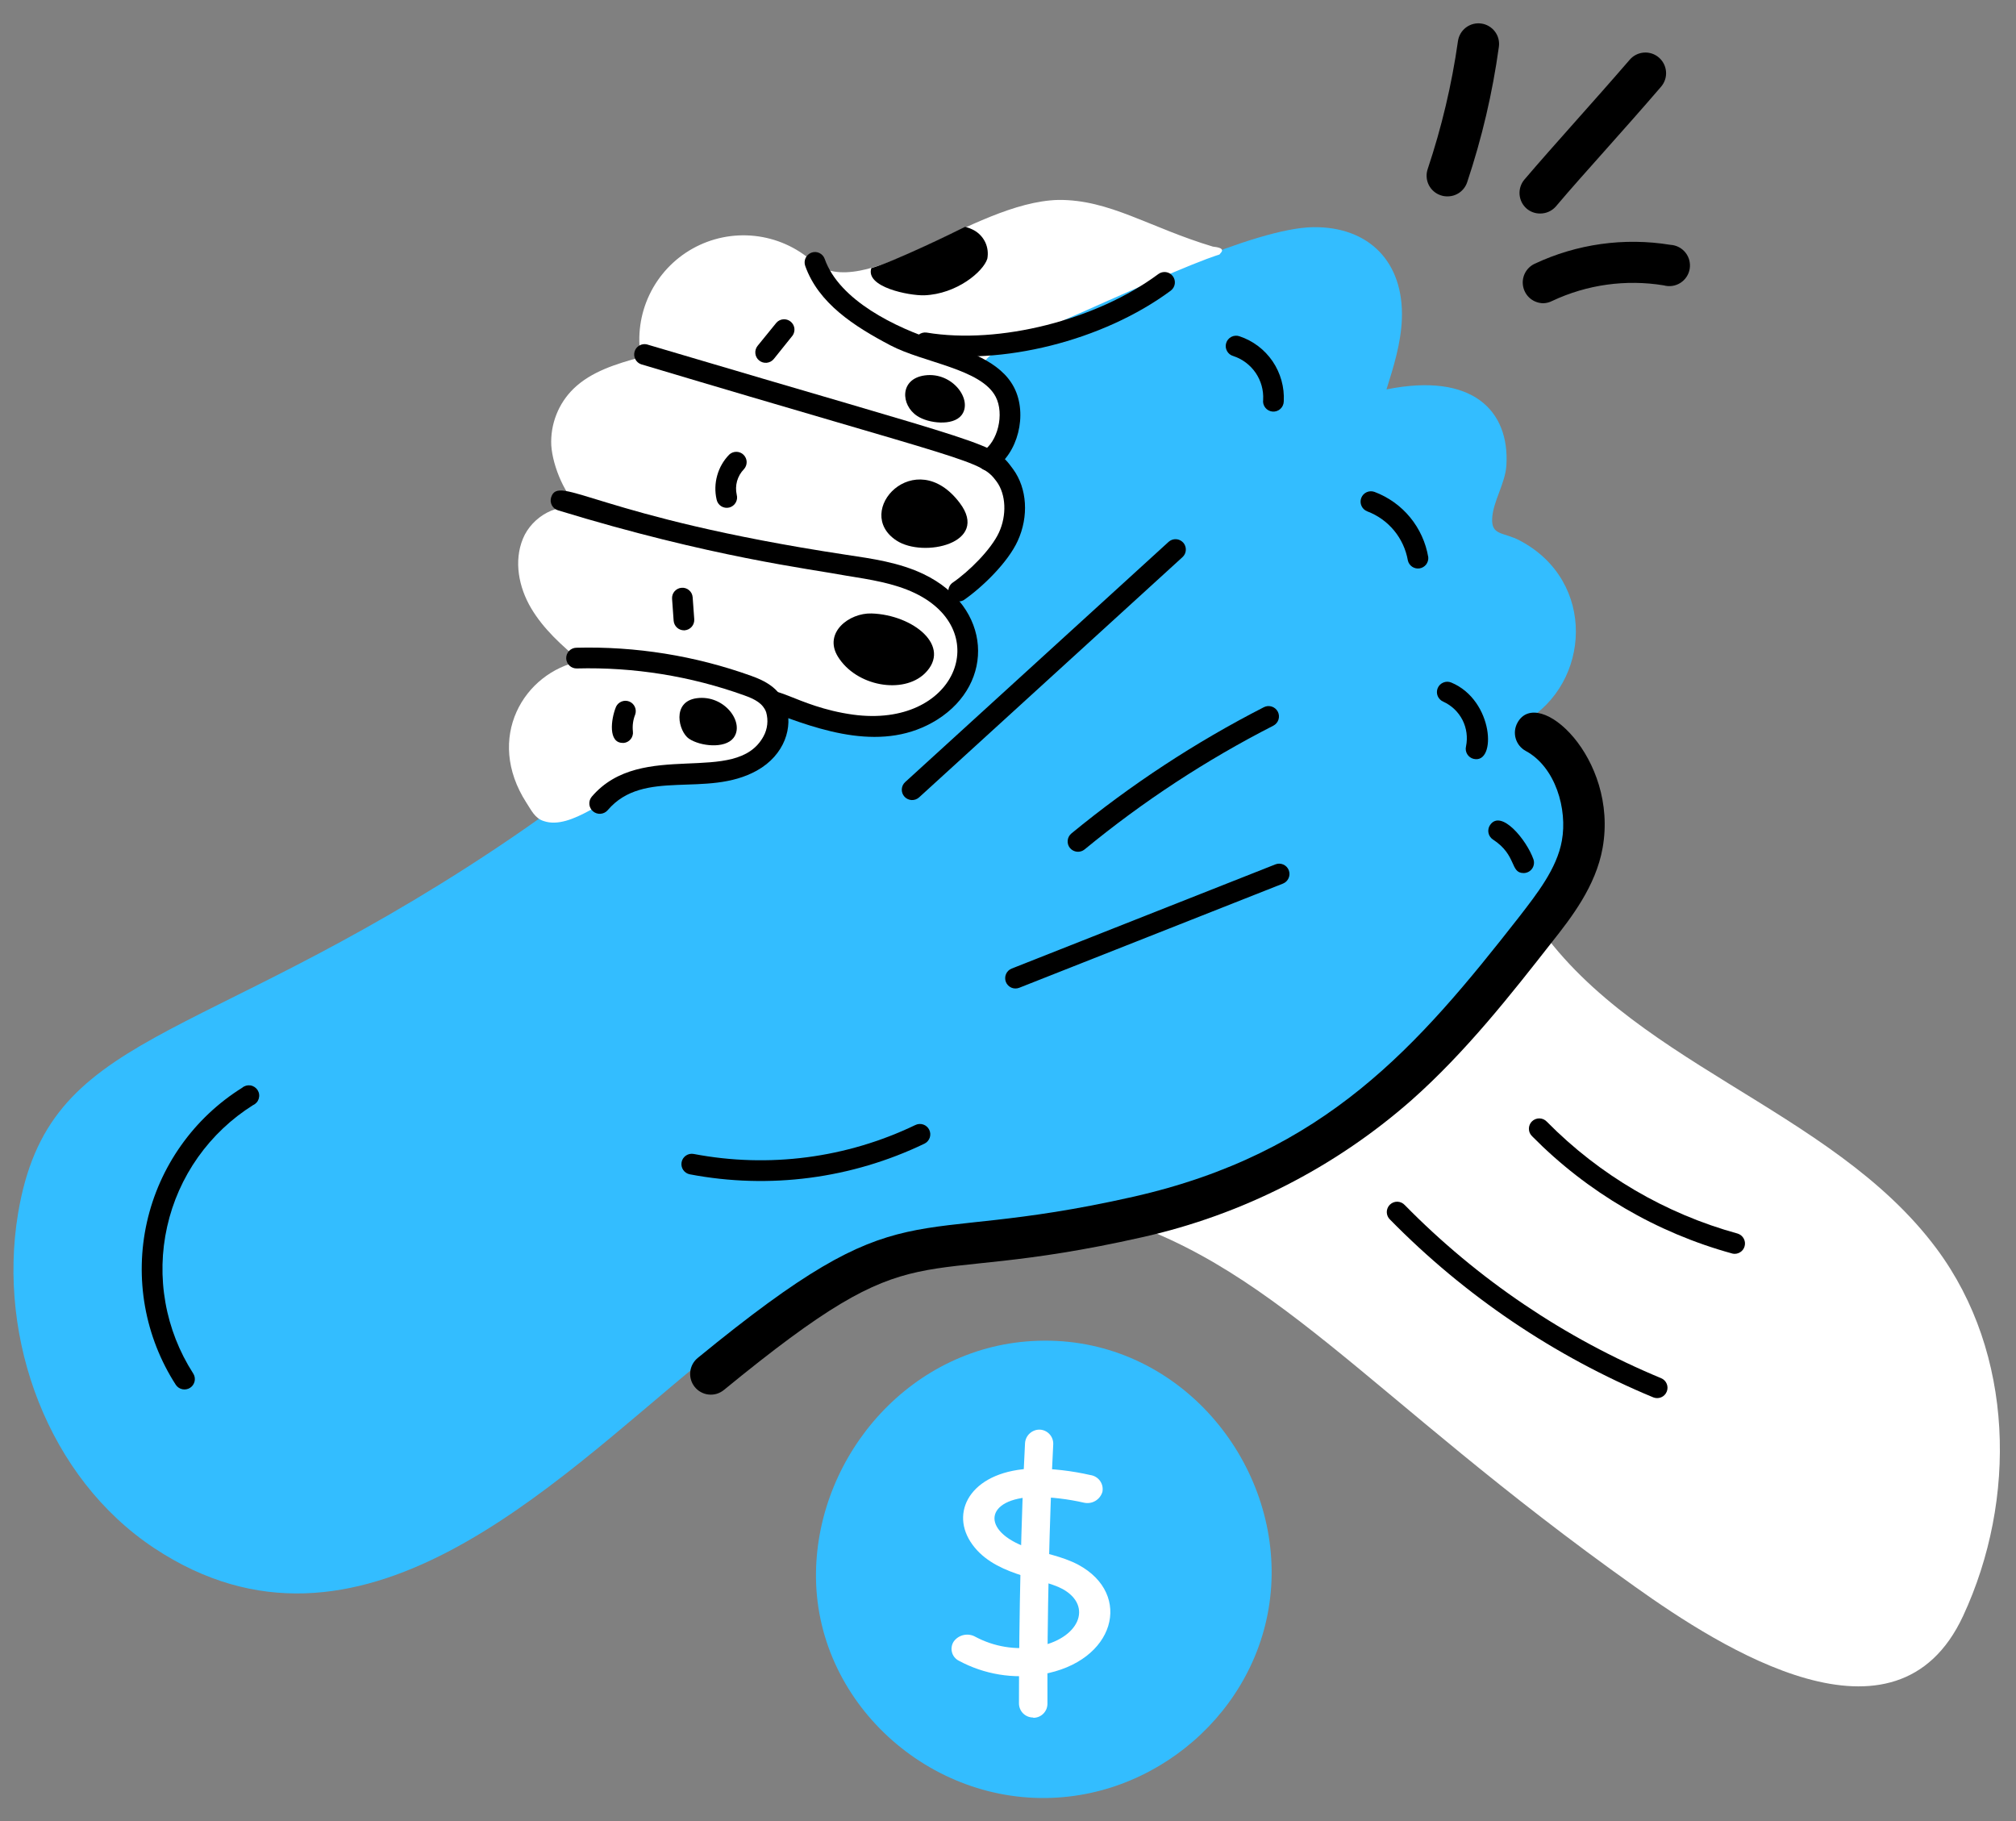
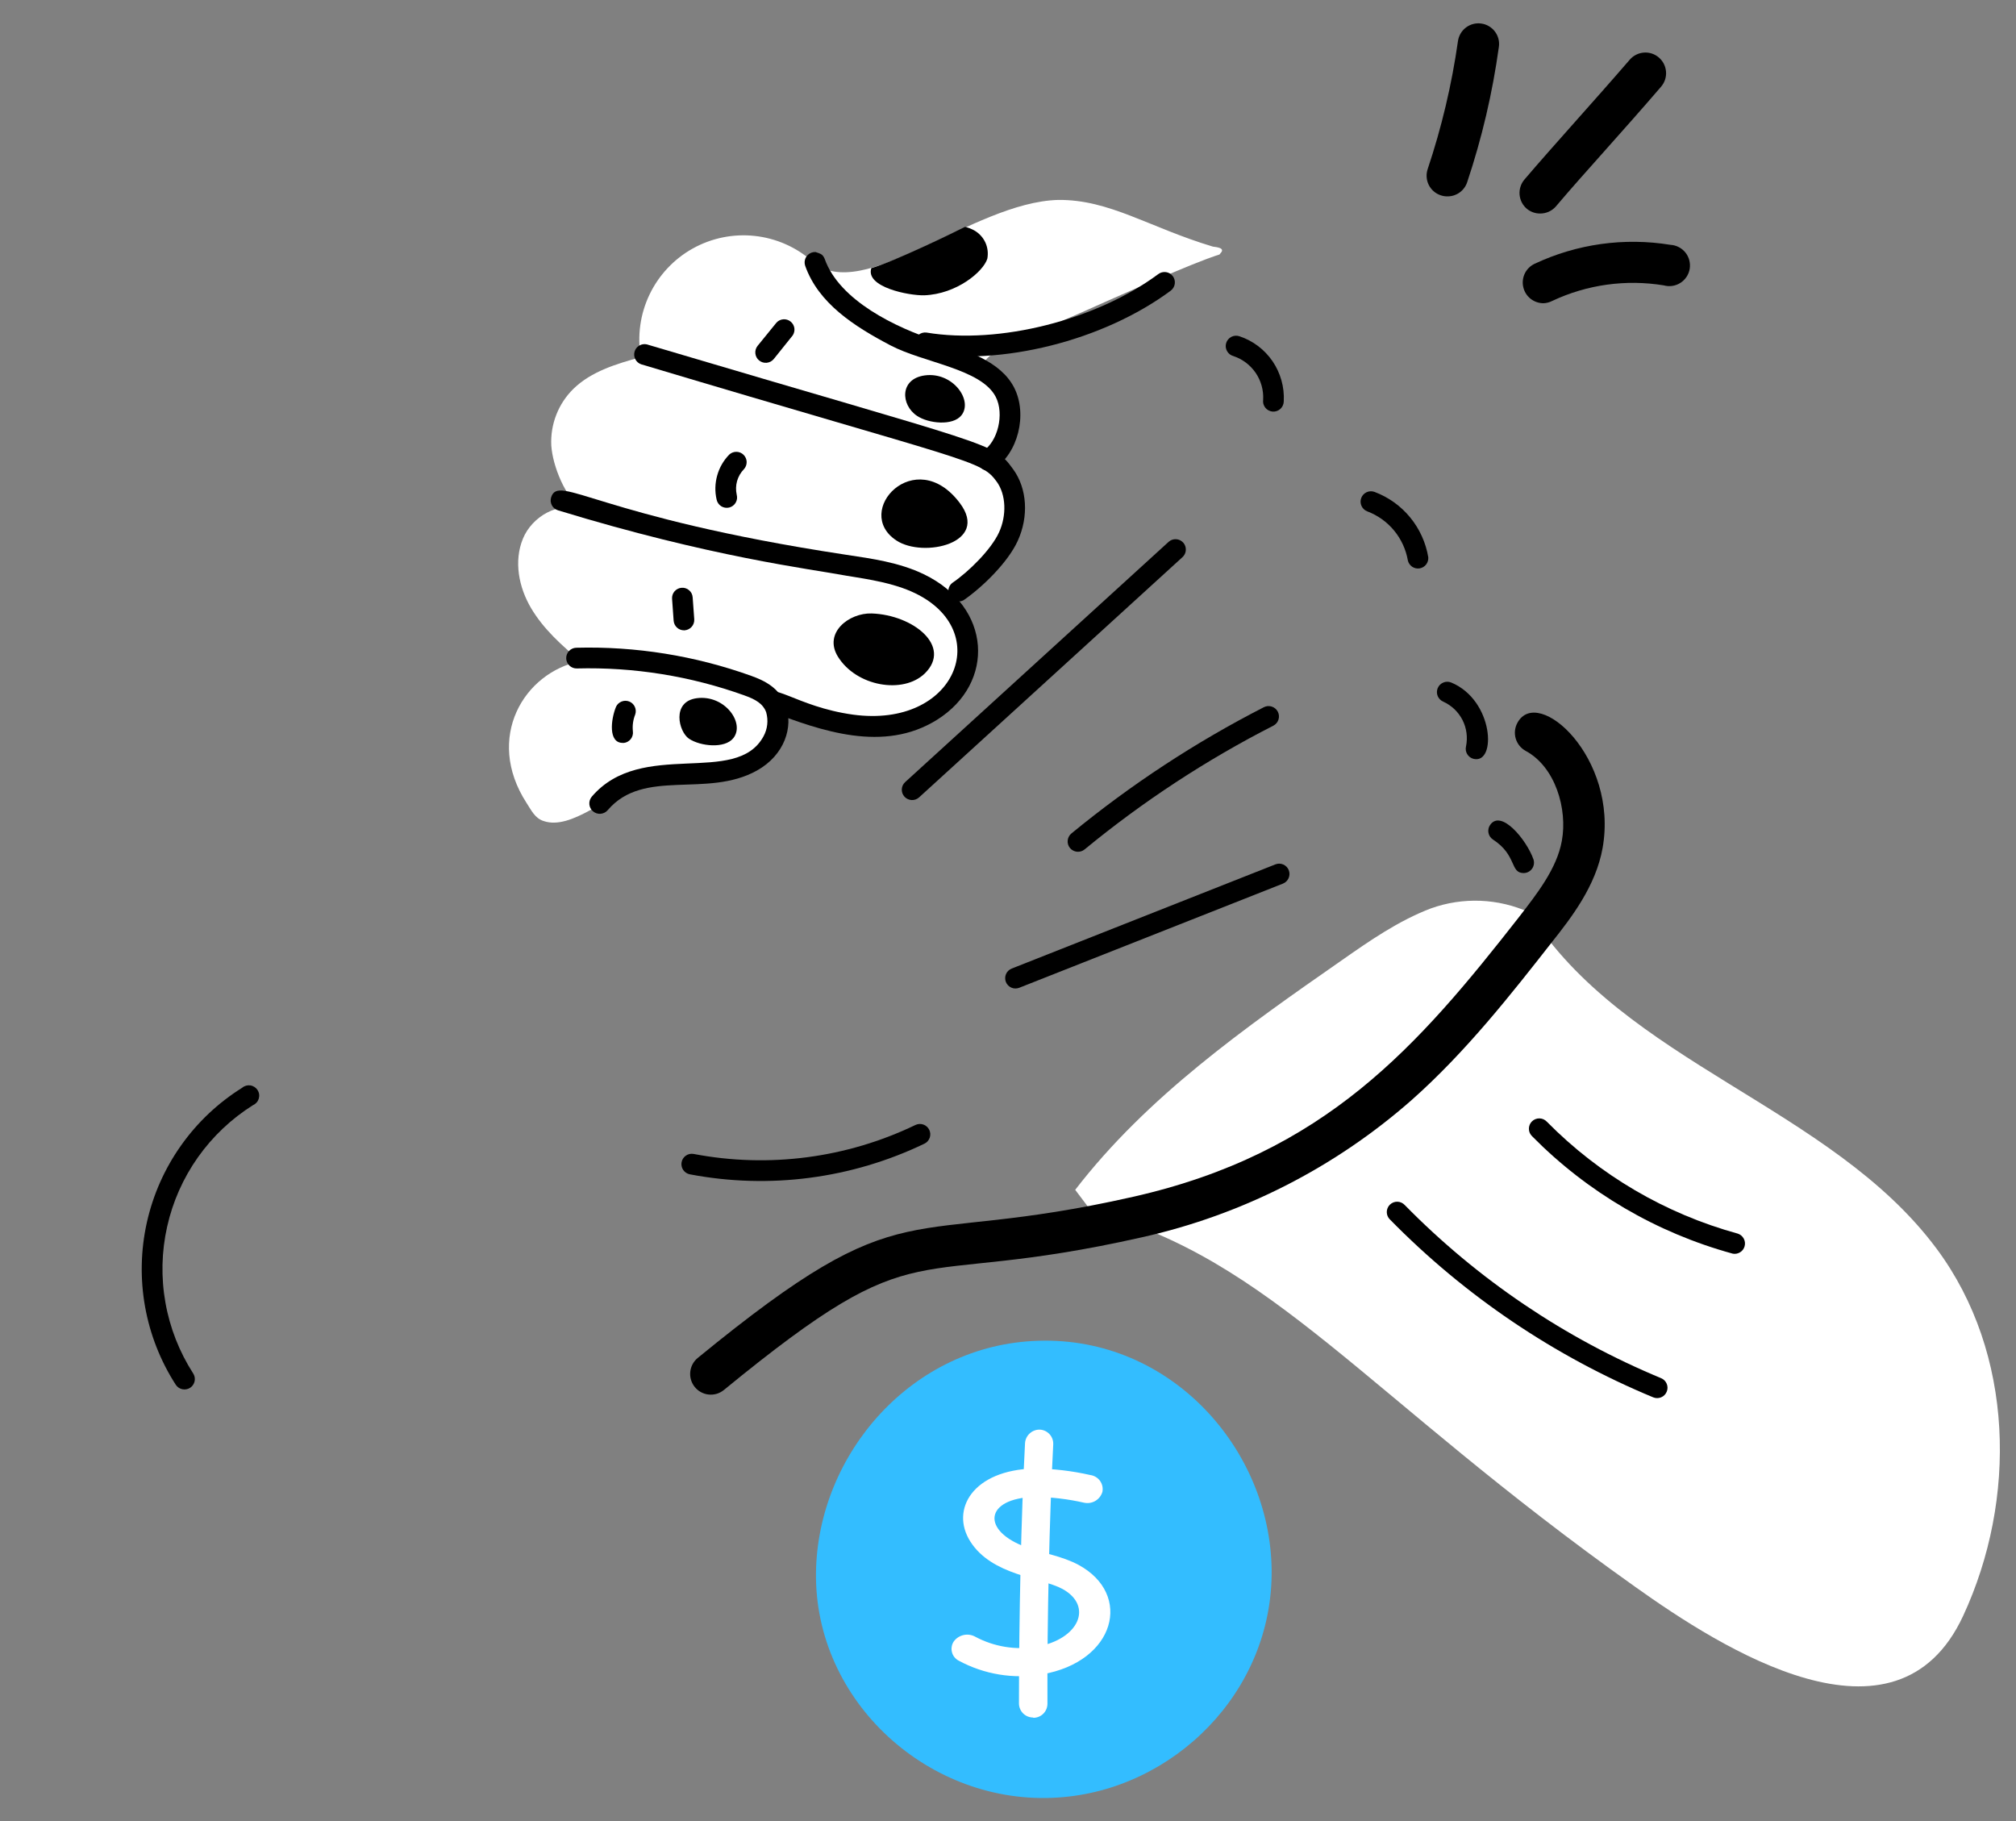
<svg xmlns="http://www.w3.org/2000/svg" width="62" height="56" viewBox="0 0 62 56" fill="none">
  <rect x="0" y="0" width="62" height="56" fill="#808080" stroke="none" />
  <path d="M33.067 36.589C35.273 33.725 38.284 31.605 41.255 29.537C42.127 28.927 43.01 28.313 44.005 27.935C44.991 27.581 46.076 27.624 47.031 28.056C49.934 32.684 56.304 34.019 59.561 38.403C61.951 41.619 62.033 46.12 60.374 49.691C58.315 54.123 52.942 50.688 50.293 48.801C41.97 42.892 39.124 38.706 33.562 37.246" fill="white" />
-   <path d="M21.512 41.916C16.949 45.654 11.024 51.759 4.751 47.612C1.483 45.453 -0.085 41.187 0.554 37.323C1.492 31.666 5.935 32.28 15.221 26.109C25.758 19.1 26.434 13.577 28.677 11.739C29.944 10.699 31.588 10.425 33.011 9.706C34.612 8.898 38.587 7.011 40.383 6.986C42.097 6.963 43.179 8.054 43.113 9.813C43.085 10.551 42.862 11.269 42.64 11.975C45.288 11.441 46.426 12.628 46.328 14.303C46.294 14.871 45.916 15.414 45.89 15.946C45.863 16.478 46.246 16.359 46.737 16.621C49.11 17.867 48.923 21.019 46.88 22.192C48.019 22.808 48.542 24.354 48.314 25.627C48.136 26.615 47.499 27.45 46.88 28.242C45.568 29.916 44.242 31.597 42.649 33.008C40.363 35.017 37.609 36.419 34.639 37.084C27.297 38.746 27.906 36.678 21.512 41.916Z" fill="#33BDFF" />
  <path d="M21.366 42.651C21.261 42.521 21.211 42.355 21.228 42.188C21.244 42.022 21.326 41.868 21.455 41.761C28 36.401 27.624 38.438 34.844 36.804C40.758 35.47 43.606 32.177 46.724 28.19C47.258 27.497 47.88 26.714 48.033 25.856C48.211 24.886 47.839 23.587 46.922 23.092C46.774 23.012 46.663 22.875 46.615 22.714C46.567 22.552 46.585 22.378 46.666 22.229C47.294 21.065 49.782 23.308 49.286 26.079C49.077 27.248 48.328 28.215 47.727 28.973C46.489 30.554 45.089 32.342 43.417 33.825C41.052 35.907 38.2 37.359 35.125 38.047C27.687 39.727 28.497 37.638 22.26 42.746C22.195 42.798 22.12 42.838 22.041 42.862C21.96 42.885 21.877 42.893 21.794 42.884C21.71 42.876 21.63 42.85 21.557 42.81C21.483 42.771 21.419 42.717 21.366 42.651Z" fill="black" />
  <path d="M37.533 7.789C37.425 7.924 37.948 7.509 33.262 9.608C30.834 10.66 30.378 10.854 30.236 11.21C30.094 11.566 30.391 11.605 30.547 11.784C30.937 12.174 31.105 13.424 30.391 14.022C31.242 14.378 31.493 15.542 31.121 16.38C30.749 17.218 29.937 17.779 29.122 18.187C29.771 19.185 30.19 20.408 29.421 21.323C28.595 22.357 26.206 22.419 24.802 22.005C24.491 21.909 24.09 21.814 23.857 22.053C23.713 22.22 23.713 22.471 23.665 22.699C23.51 23.453 22.659 23.849 21.894 23.945C21.128 24.041 20.338 23.907 19.607 24.148C18.716 24.436 17.569 25.539 16.723 25.249C16.447 25.164 16.34 24.913 16.189 24.685C14.908 22.695 16.104 20.679 17.853 20.33C17.278 19.851 16.716 19.347 16.333 18.701C15.951 18.055 15.799 17.254 16.082 16.565C16.365 15.876 17.195 15.405 17.889 15.675C17.387 15.28 16.999 14.348 16.954 13.7C16.938 13.377 16.991 13.054 17.109 12.753C17.226 12.452 17.407 12.18 17.638 11.954C18.188 11.42 18.966 11.186 19.708 10.983C19.595 10.33 19.689 9.657 19.975 9.059C20.261 8.46 20.726 7.965 21.305 7.642C21.884 7.319 22.55 7.184 23.209 7.255C23.869 7.326 24.49 7.6 24.987 8.04C26.523 9.389 29.901 6.212 32.55 6.148C34.129 6.135 35.334 6.993 37.302 7.584C37.402 7.598 37.701 7.621 37.533 7.789Z" fill="white" />
  <path d="M18.2 24.498C19.736 22.702 22.634 24.201 23.481 22.643C23.605 22.417 23.634 22.151 23.563 21.903C23.467 21.636 23.223 21.501 22.885 21.382C21.236 20.79 19.491 20.51 17.739 20.556C17.698 20.557 17.656 20.55 17.617 20.535C17.578 20.52 17.542 20.497 17.512 20.468C17.481 20.439 17.457 20.405 17.44 20.366C17.423 20.328 17.414 20.287 17.413 20.245C17.412 20.203 17.419 20.162 17.434 20.123C17.449 20.084 17.471 20.048 17.5 20.017C17.529 19.987 17.564 19.963 17.602 19.946C17.64 19.929 17.681 19.92 17.723 19.919C19.553 19.871 21.376 20.164 23.099 20.782C23.517 20.931 23.971 21.155 24.166 21.689C24.4 22.35 24.136 23.217 23.276 23.697C21.732 24.555 19.802 23.61 18.69 24.913C18.635 24.978 18.556 25.018 18.471 25.025C18.387 25.032 18.303 25.005 18.238 24.95C18.173 24.895 18.132 24.817 18.125 24.732C18.118 24.647 18.145 24.563 18.2 24.498Z" fill="black" />
  <path d="M23.631 21.855C23.553 21.823 23.491 21.762 23.457 21.685C23.424 21.608 23.422 21.521 23.453 21.442C23.679 20.869 24.448 21.729 26.233 21.976C29.401 22.407 30.581 19.408 28.134 18.238C27.495 17.932 26.751 17.82 26.032 17.704C24.909 17.493 21.879 17.137 17.161 15.693C17.121 15.681 17.084 15.661 17.051 15.635C17.019 15.608 16.992 15.576 16.972 15.539C16.953 15.502 16.941 15.462 16.936 15.42C16.933 15.378 16.937 15.336 16.949 15.296C17.18 14.558 18.339 15.893 26.009 17.058C26.829 17.181 27.653 17.295 28.41 17.658C30.506 18.667 30.613 21.004 28.823 22.131C27.183 23.158 25.256 22.483 23.631 21.855Z" fill="black" />
  <path d="M29.28 17.93C29.803 17.575 30.485 16.893 30.724 16.371C30.962 15.85 30.944 15.209 30.649 14.807C30.159 14.137 29.843 14.232 19.713 11.201C19.637 11.173 19.574 11.118 19.538 11.045C19.501 10.973 19.493 10.89 19.516 10.812C19.538 10.734 19.59 10.668 19.66 10.627C19.729 10.586 19.812 10.572 19.891 10.59C30.642 13.782 30.54 13.586 31.158 14.429C31.588 15.017 31.644 15.882 31.298 16.635C30.999 17.288 30.23 18.044 29.636 18.456C29.567 18.494 29.485 18.505 29.408 18.486C29.331 18.467 29.264 18.421 29.219 18.355C29.175 18.289 29.156 18.209 29.168 18.131C29.179 18.052 29.219 17.981 29.28 17.93Z" fill="black" />
-   <path d="M30.218 13.881C30.688 13.591 30.894 12.729 30.622 12.203C30.175 11.339 28.406 11.158 27.384 10.62C26.263 10.031 25.17 9.326 24.763 8.175C24.735 8.095 24.74 8.008 24.776 7.932C24.813 7.856 24.878 7.798 24.957 7.769C24.996 7.755 25.038 7.748 25.08 7.75C25.122 7.752 25.163 7.763 25.2 7.781C25.238 7.799 25.272 7.824 25.3 7.856C25.328 7.887 25.349 7.923 25.363 7.963C25.814 9.237 27.539 10.076 28.83 10.49C29.741 10.782 30.773 11.113 31.186 11.914C31.613 12.74 31.305 13.96 30.554 14.426C30.482 14.47 30.395 14.485 30.313 14.465C30.23 14.445 30.159 14.394 30.114 14.322C30.069 14.249 30.055 14.162 30.075 14.08C30.094 13.997 30.146 13.926 30.218 13.881Z" fill="black" />
+   <path d="M30.218 13.881C30.688 13.591 30.894 12.729 30.622 12.203C30.175 11.339 28.406 11.158 27.384 10.62C26.263 10.031 25.17 9.326 24.763 8.175C24.735 8.095 24.74 8.008 24.776 7.932C24.813 7.856 24.878 7.798 24.957 7.769C24.996 7.755 25.038 7.748 25.08 7.75C25.238 7.799 25.272 7.824 25.3 7.856C25.328 7.887 25.349 7.923 25.363 7.963C25.814 9.237 27.539 10.076 28.83 10.49C29.741 10.782 30.773 11.113 31.186 11.914C31.613 12.74 31.305 13.96 30.554 14.426C30.482 14.47 30.395 14.485 30.313 14.465C30.23 14.445 30.159 14.394 30.114 14.322C30.069 14.249 30.055 14.162 30.075 14.08C30.094 13.997 30.146 13.926 30.218 13.881Z" fill="black" />
  <path d="M28.442 20.709C29.289 19.876 28.086 18.909 26.808 18.865C26.112 18.842 25.318 19.458 25.768 20.191C26.334 21.109 27.773 21.357 28.442 20.709Z" fill="black" />
  <path d="M27.57 16.622C28.399 17.167 30.449 16.706 29.518 15.469C28.148 13.648 26.206 15.729 27.57 16.622Z" fill="black" />
  <path d="M28.442 11.544C29.301 11.429 29.933 12.31 29.568 12.771C29.305 13.104 28.554 13.024 28.205 12.79C27.7 12.458 27.66 11.65 28.442 11.544Z" fill="black" />
  <path d="M21.427 21.471C22.287 21.355 22.919 22.236 22.554 22.697C22.29 23.03 21.539 22.95 21.19 22.717C20.87 22.503 20.646 21.576 21.427 21.471Z" fill="black" />
  <path d="M30.364 7.956C30.241 8.353 29.422 9.044 28.424 9.081C27.957 9.094 26.605 8.83 26.797 8.245C27.491 8.049 29.356 7.138 29.68 6.976C29.777 6.999 29.869 7.035 29.956 7.082C30.108 7.167 30.228 7.296 30.302 7.453C30.375 7.61 30.396 7.786 30.364 7.956Z" fill="black" />
  <path d="M22.038 15.36C21.982 15.116 21.989 14.862 22.057 14.621C22.124 14.38 22.251 14.16 22.425 13.981C22.486 13.924 22.566 13.893 22.648 13.894C22.731 13.895 22.81 13.928 22.868 13.986C22.927 14.045 22.961 14.123 22.963 14.206C22.964 14.289 22.934 14.369 22.878 14.429C22.779 14.531 22.707 14.656 22.668 14.793C22.63 14.93 22.626 15.074 22.657 15.213C22.668 15.254 22.671 15.297 22.666 15.339C22.66 15.382 22.646 15.423 22.624 15.46C22.603 15.496 22.574 15.528 22.539 15.554C22.505 15.579 22.465 15.598 22.424 15.608C22.382 15.617 22.339 15.619 22.297 15.612C22.255 15.605 22.214 15.589 22.178 15.566C22.142 15.543 22.111 15.513 22.087 15.477C22.063 15.442 22.046 15.402 22.038 15.36Z" fill="black" />
  <path d="M23.301 10.633L23.88 9.921C23.934 9.862 24.009 9.825 24.09 9.819C24.17 9.813 24.25 9.837 24.313 9.888C24.376 9.938 24.418 10.011 24.43 10.09C24.441 10.17 24.422 10.252 24.376 10.318L23.796 11.041C23.769 11.073 23.736 11.1 23.699 11.12C23.662 11.139 23.621 11.152 23.579 11.156C23.495 11.164 23.41 11.138 23.345 11.084C23.279 11.03 23.238 10.952 23.23 10.868C23.221 10.783 23.247 10.699 23.301 10.633Z" fill="black" />
  <path d="M21.034 19.383C20.953 19.383 20.876 19.352 20.817 19.297C20.759 19.242 20.723 19.167 20.717 19.087L20.669 18.415C20.666 18.373 20.671 18.331 20.684 18.291C20.697 18.252 20.718 18.215 20.745 18.184C20.773 18.152 20.806 18.126 20.843 18.108C20.88 18.089 20.921 18.078 20.962 18.075C21.047 18.068 21.13 18.096 21.193 18.151C21.225 18.178 21.251 18.212 21.27 18.249C21.288 18.286 21.299 18.327 21.302 18.368L21.351 19.043C21.356 19.127 21.329 19.21 21.274 19.273C21.219 19.337 21.141 19.376 21.057 19.383H21.034Z" fill="black" />
  <path d="M19.149 22.845C18.706 22.845 18.782 22.133 18.946 21.732C18.981 21.659 19.043 21.601 19.119 21.572C19.195 21.542 19.279 21.543 19.354 21.573C19.43 21.604 19.491 21.663 19.524 21.737C19.558 21.811 19.562 21.895 19.535 21.973C19.469 22.137 19.445 22.315 19.464 22.491C19.47 22.532 19.466 22.575 19.455 22.615C19.444 22.656 19.425 22.694 19.399 22.727C19.373 22.76 19.341 22.788 19.304 22.808C19.267 22.829 19.227 22.842 19.185 22.846L19.149 22.845Z" fill="black" />
  <path d="M38.847 12.292C38.863 11.999 38.782 11.709 38.617 11.466C38.451 11.224 38.211 11.042 37.932 10.95C37.891 10.939 37.852 10.919 37.818 10.893C37.785 10.867 37.757 10.834 37.736 10.796C37.715 10.759 37.702 10.717 37.697 10.675C37.693 10.632 37.697 10.589 37.71 10.548C37.722 10.507 37.743 10.469 37.771 10.437C37.798 10.404 37.832 10.377 37.87 10.358C37.909 10.338 37.95 10.327 37.993 10.324C38.036 10.321 38.079 10.327 38.119 10.341C38.534 10.479 38.892 10.75 39.138 11.111C39.383 11.473 39.504 11.905 39.481 12.341C39.48 12.385 39.471 12.428 39.453 12.468C39.435 12.508 39.41 12.544 39.377 12.574C39.345 12.604 39.307 12.626 39.266 12.64C39.225 12.655 39.181 12.66 39.137 12.657C39.093 12.653 39.051 12.641 39.013 12.62C38.974 12.6 38.94 12.572 38.913 12.537C38.886 12.503 38.866 12.464 38.854 12.421C38.843 12.379 38.841 12.335 38.847 12.292Z" fill="black" />
  <path d="M43.297 17.233C43.237 16.895 43.092 16.579 42.873 16.314C42.655 16.05 42.371 15.847 42.051 15.726C41.971 15.696 41.907 15.636 41.872 15.559C41.837 15.482 41.833 15.395 41.863 15.315C41.892 15.236 41.952 15.172 42.029 15.136C42.106 15.101 42.194 15.098 42.273 15.127C42.7 15.288 43.078 15.558 43.367 15.91C43.657 16.263 43.849 16.685 43.925 17.135C43.932 17.216 43.908 17.296 43.859 17.36C43.809 17.424 43.736 17.466 43.657 17.479C43.577 17.491 43.495 17.473 43.428 17.427C43.361 17.381 43.314 17.312 43.297 17.233Z" fill="black" />
  <path d="M45.319 23.336C45.237 23.316 45.166 23.264 45.123 23.192C45.079 23.12 45.066 23.034 45.086 22.952C45.142 22.678 45.105 22.392 44.978 22.142C44.851 21.893 44.643 21.694 44.388 21.578C44.31 21.545 44.248 21.483 44.215 21.405C44.183 21.327 44.183 21.239 44.215 21.161C44.248 21.083 44.309 21.021 44.388 20.989C44.466 20.956 44.553 20.956 44.632 20.989C45.945 21.535 46.031 23.507 45.319 23.336Z" fill="black" />
  <path d="M46.858 26.848C46.433 26.848 46.659 26.301 45.915 25.817C45.88 25.794 45.849 25.765 45.826 25.73C45.802 25.695 45.785 25.657 45.777 25.616C45.768 25.575 45.768 25.532 45.776 25.491C45.783 25.45 45.799 25.411 45.822 25.376C46.16 24.865 46.95 25.829 47.159 26.424C47.175 26.472 47.181 26.523 47.173 26.574C47.166 26.624 47.147 26.672 47.118 26.713C47.088 26.755 47.049 26.789 47.004 26.812C46.959 26.835 46.909 26.848 46.858 26.848Z" fill="black" />
  <path d="M27.817 24.5C27.789 24.469 27.767 24.433 27.752 24.393C27.738 24.354 27.732 24.312 27.734 24.27C27.736 24.229 27.746 24.187 27.764 24.149C27.782 24.112 27.807 24.078 27.838 24.05L35.939 16.663C35.97 16.635 36.006 16.613 36.045 16.599C36.084 16.585 36.126 16.579 36.167 16.581C36.209 16.583 36.25 16.593 36.288 16.611C36.325 16.629 36.359 16.654 36.387 16.684C36.415 16.715 36.437 16.751 36.451 16.791C36.465 16.83 36.471 16.872 36.469 16.913C36.468 16.955 36.457 16.996 36.44 17.033C36.422 17.071 36.397 17.105 36.366 17.133L28.266 24.52C28.235 24.548 28.199 24.57 28.16 24.584C28.121 24.598 28.079 24.605 28.037 24.603C27.996 24.601 27.955 24.591 27.917 24.573C27.879 24.556 27.845 24.531 27.817 24.5Z" fill="black" />
  <path d="M32.905 26.077C32.852 26.012 32.827 25.928 32.836 25.844C32.844 25.761 32.885 25.684 32.95 25.63C34.778 24.128 36.762 22.826 38.868 21.748C38.943 21.709 39.031 21.702 39.111 21.728C39.192 21.754 39.259 21.811 39.298 21.886C39.337 21.962 39.344 22.049 39.318 22.13C39.292 22.21 39.235 22.277 39.16 22.316C37.093 23.371 35.147 24.647 33.356 26.121C33.29 26.175 33.206 26.2 33.121 26.192C33.037 26.183 32.959 26.142 32.905 26.077Z" fill="black" />
  <path d="M30.935 30.198C30.92 30.159 30.912 30.117 30.913 30.075C30.913 30.034 30.922 29.992 30.939 29.954C30.955 29.916 30.979 29.881 31.009 29.852C31.039 29.823 31.075 29.8 31.113 29.785L39.223 26.581C39.301 26.55 39.388 26.551 39.466 26.585C39.543 26.618 39.604 26.681 39.635 26.76C39.666 26.838 39.664 26.925 39.63 27.003C39.597 27.08 39.534 27.141 39.456 27.172L31.347 30.375C31.268 30.406 31.181 30.405 31.104 30.372C31.027 30.338 30.966 30.276 30.935 30.198Z" fill="black" />
  <path d="M21.215 36.112C21.132 36.096 21.059 36.048 21.011 35.978C20.964 35.908 20.946 35.822 20.962 35.739C20.977 35.656 21.026 35.583 21.096 35.535C21.166 35.488 21.252 35.47 21.335 35.486C23.644 35.926 26.033 35.614 28.151 34.596C28.189 34.577 28.23 34.567 28.272 34.564C28.314 34.562 28.355 34.567 28.395 34.581C28.435 34.594 28.471 34.616 28.503 34.644C28.534 34.671 28.559 34.705 28.578 34.743C28.596 34.78 28.607 34.821 28.61 34.863C28.612 34.905 28.606 34.947 28.593 34.986C28.579 35.026 28.558 35.062 28.53 35.094C28.502 35.125 28.469 35.151 28.431 35.169C26.189 36.247 23.66 36.578 21.215 36.112Z" fill="black" />
  <path d="M28.39 10.856C28.308 10.84 28.236 10.793 28.188 10.725C28.141 10.656 28.122 10.572 28.136 10.49C28.149 10.408 28.195 10.335 28.262 10.286C28.329 10.237 28.413 10.216 28.495 10.227C30.727 10.599 33.721 9.841 35.623 8.428C35.691 8.377 35.776 8.356 35.86 8.368C35.943 8.38 36.019 8.425 36.069 8.493C36.12 8.561 36.141 8.646 36.129 8.729C36.117 8.813 36.072 8.888 36.004 8.939C33.922 10.482 30.787 11.26 28.39 10.856Z" fill="black" />
  <path d="M50.842 42.97C47.804 41.709 45.051 39.85 42.747 37.502C42.716 37.473 42.691 37.437 42.675 37.398C42.658 37.359 42.649 37.317 42.649 37.274C42.649 37.231 42.657 37.189 42.674 37.15C42.69 37.11 42.714 37.075 42.745 37.045C42.776 37.015 42.812 36.992 42.851 36.976C42.891 36.96 42.934 36.953 42.976 36.954C43.019 36.955 43.061 36.965 43.1 36.983C43.139 37.001 43.173 37.026 43.202 37.057C45.446 39.343 48.127 41.154 51.086 42.381C51.164 42.413 51.226 42.475 51.258 42.553C51.291 42.632 51.291 42.719 51.258 42.797C51.226 42.876 51.164 42.938 51.086 42.97C51.008 43.002 50.92 43.002 50.842 42.97Z" fill="black" />
  <path d="M53.282 38.55C50.946 37.91 48.821 36.666 47.12 34.943C47.089 34.913 47.064 34.878 47.046 34.839C47.029 34.8 47.02 34.758 47.02 34.715C47.019 34.672 47.027 34.63 47.043 34.59C47.059 34.55 47.083 34.515 47.114 34.484C47.144 34.454 47.18 34.431 47.22 34.415C47.26 34.399 47.302 34.391 47.345 34.392C47.388 34.393 47.43 34.403 47.469 34.42C47.508 34.438 47.543 34.463 47.572 34.494C49.193 36.138 51.219 37.325 53.445 37.936C53.523 37.962 53.588 38.016 53.627 38.088C53.666 38.16 53.676 38.244 53.654 38.323C53.633 38.402 53.582 38.47 53.511 38.512C53.441 38.554 53.358 38.568 53.278 38.55H53.282Z" fill="black" />
  <path d="M5.406 42.584C4.934 41.852 4.613 41.033 4.46 40.176C4.308 39.319 4.327 38.44 4.517 37.59C4.707 36.74 5.064 35.936 5.567 35.226C6.07 34.515 6.709 33.911 7.448 33.45C7.483 33.42 7.523 33.399 7.567 33.386C7.611 33.374 7.657 33.371 7.702 33.378C7.747 33.385 7.79 33.402 7.828 33.427C7.866 33.452 7.898 33.485 7.923 33.523C7.947 33.562 7.963 33.605 7.969 33.65C7.975 33.695 7.971 33.741 7.958 33.785C7.945 33.829 7.923 33.869 7.893 33.903C7.863 33.937 7.826 33.965 7.784 33.983C7.118 34.401 6.541 34.947 6.087 35.588C5.633 36.23 5.311 36.956 5.14 37.723C4.968 38.491 4.95 39.284 5.088 40.059C5.225 40.833 5.515 41.572 5.94 42.233C5.963 42.268 5.979 42.308 5.987 42.349C5.995 42.39 5.994 42.432 5.986 42.473C5.977 42.514 5.961 42.553 5.937 42.588C5.914 42.623 5.884 42.653 5.848 42.676C5.813 42.699 5.774 42.715 5.733 42.722C5.692 42.73 5.649 42.73 5.608 42.721C5.567 42.713 5.528 42.696 5.494 42.673C5.459 42.649 5.429 42.619 5.406 42.584Z" fill="black" />
  <path d="M44.509 6.039C44.44 6.039 44.371 6.028 44.306 6.005C44.227 5.979 44.154 5.937 44.091 5.882C44.028 5.827 43.976 5.76 43.939 5.685C43.902 5.61 43.88 5.529 43.875 5.445C43.869 5.362 43.88 5.278 43.907 5.199C44.336 3.918 44.648 2.601 44.838 1.264C44.85 1.181 44.878 1.102 44.92 1.03C44.962 0.958 45.019 0.895 45.085 0.845C45.152 0.795 45.228 0.758 45.309 0.737C45.389 0.717 45.474 0.712 45.556 0.724C45.639 0.735 45.718 0.763 45.79 0.806C45.862 0.848 45.925 0.904 45.975 0.971C46.025 1.037 46.062 1.113 46.083 1.194C46.103 1.275 46.108 1.359 46.096 1.442C45.901 2.857 45.574 4.25 45.121 5.605C45.078 5.733 44.996 5.844 44.886 5.922C44.776 6 44.644 6.041 44.509 6.039Z" fill="black" />
  <path d="M47.363 6.566C47.212 6.567 47.065 6.513 46.95 6.415C46.824 6.305 46.746 6.151 46.733 5.984C46.72 5.818 46.772 5.653 46.879 5.525C47.347 4.976 47.867 4.391 48.422 3.766C48.978 3.141 49.53 2.52 50.12 1.837C50.23 1.709 50.387 1.63 50.555 1.617C50.723 1.604 50.89 1.659 51.017 1.769C51.145 1.879 51.224 2.035 51.237 2.204C51.25 2.372 51.195 2.538 51.085 2.666C50.491 3.357 49.914 4.005 49.373 4.613C48.832 5.222 48.305 5.808 47.848 6.35C47.787 6.419 47.713 6.474 47.629 6.511C47.546 6.548 47.455 6.567 47.363 6.566Z" fill="black" />
  <path d="M47.465 9.325C47.321 9.324 47.181 9.275 47.068 9.185C46.956 9.094 46.877 8.968 46.846 8.827C46.814 8.687 46.831 8.539 46.894 8.409C46.957 8.28 47.062 8.175 47.193 8.113C48.495 7.5 49.953 7.297 51.373 7.529C51.463 7.534 51.55 7.558 51.629 7.599C51.709 7.64 51.778 7.697 51.834 7.767C51.89 7.836 51.93 7.917 51.953 8.004C51.975 8.09 51.979 8.18 51.965 8.268C51.95 8.356 51.917 8.44 51.867 8.515C51.818 8.589 51.754 8.652 51.678 8.7C51.603 8.748 51.518 8.779 51.43 8.792C51.341 8.805 51.251 8.799 51.165 8.775C50 8.585 48.805 8.751 47.737 9.254C47.653 9.297 47.56 9.322 47.465 9.325Z" fill="black" />
  <path d="M39.108 48.28C39.146 52.035 36.083 55.043 32.544 55.276C28.595 55.545 25.037 52.331 25.095 48.351C25.149 44.709 28.052 41.347 31.928 41.231C35.992 41.098 39.069 44.549 39.108 48.28Z" fill="#33BDFF" />
  <path d="M29.488 51.07C29.436 51.044 29.39 51.006 29.353 50.961C29.316 50.915 29.29 50.862 29.276 50.805C29.261 50.748 29.259 50.689 29.27 50.631C29.28 50.573 29.303 50.519 29.337 50.47C29.412 50.371 29.521 50.303 29.642 50.278C29.764 50.253 29.891 50.273 29.999 50.335C30.571 50.639 31.227 50.747 31.866 50.643C33.194 50.415 33.625 49.385 32.676 48.863C32.021 48.507 30.506 48.456 29.839 47.4C29.219 46.419 29.922 45.207 31.797 45.159C32.381 45.162 32.964 45.23 33.534 45.36C33.593 45.368 33.649 45.388 33.7 45.419C33.751 45.449 33.795 45.49 33.83 45.538C33.864 45.586 33.889 45.641 33.902 45.699C33.914 45.757 33.915 45.816 33.904 45.875C33.87 45.993 33.791 46.094 33.685 46.156C33.579 46.218 33.453 46.237 33.333 46.209C32.837 46.096 32.331 46.037 31.823 46.031C30.266 46.071 30.165 47.087 31.585 47.587C32.076 47.765 32.653 47.847 33.167 48.121C34.846 49.03 34.303 51.104 32.042 51.49C31.168 51.639 30.269 51.491 29.488 51.07Z" fill="white" />
  <path d="M31.772 52.816C31.657 52.816 31.547 52.771 31.465 52.69C31.384 52.609 31.338 52.499 31.337 52.384C31.337 49.703 31.405 46.631 31.524 44.374C31.533 44.26 31.585 44.154 31.67 44.078C31.755 44.001 31.866 43.96 31.98 43.963C32.095 43.969 32.203 44.02 32.28 44.106C32.357 44.191 32.397 44.304 32.391 44.419C32.275 46.636 32.202 49.758 32.213 52.391C32.213 52.448 32.202 52.504 32.181 52.557C32.159 52.609 32.127 52.657 32.087 52.698C32.047 52.738 31.999 52.77 31.947 52.792C31.894 52.814 31.837 52.825 31.781 52.825L31.772 52.816Z" fill="white" />
</svg>